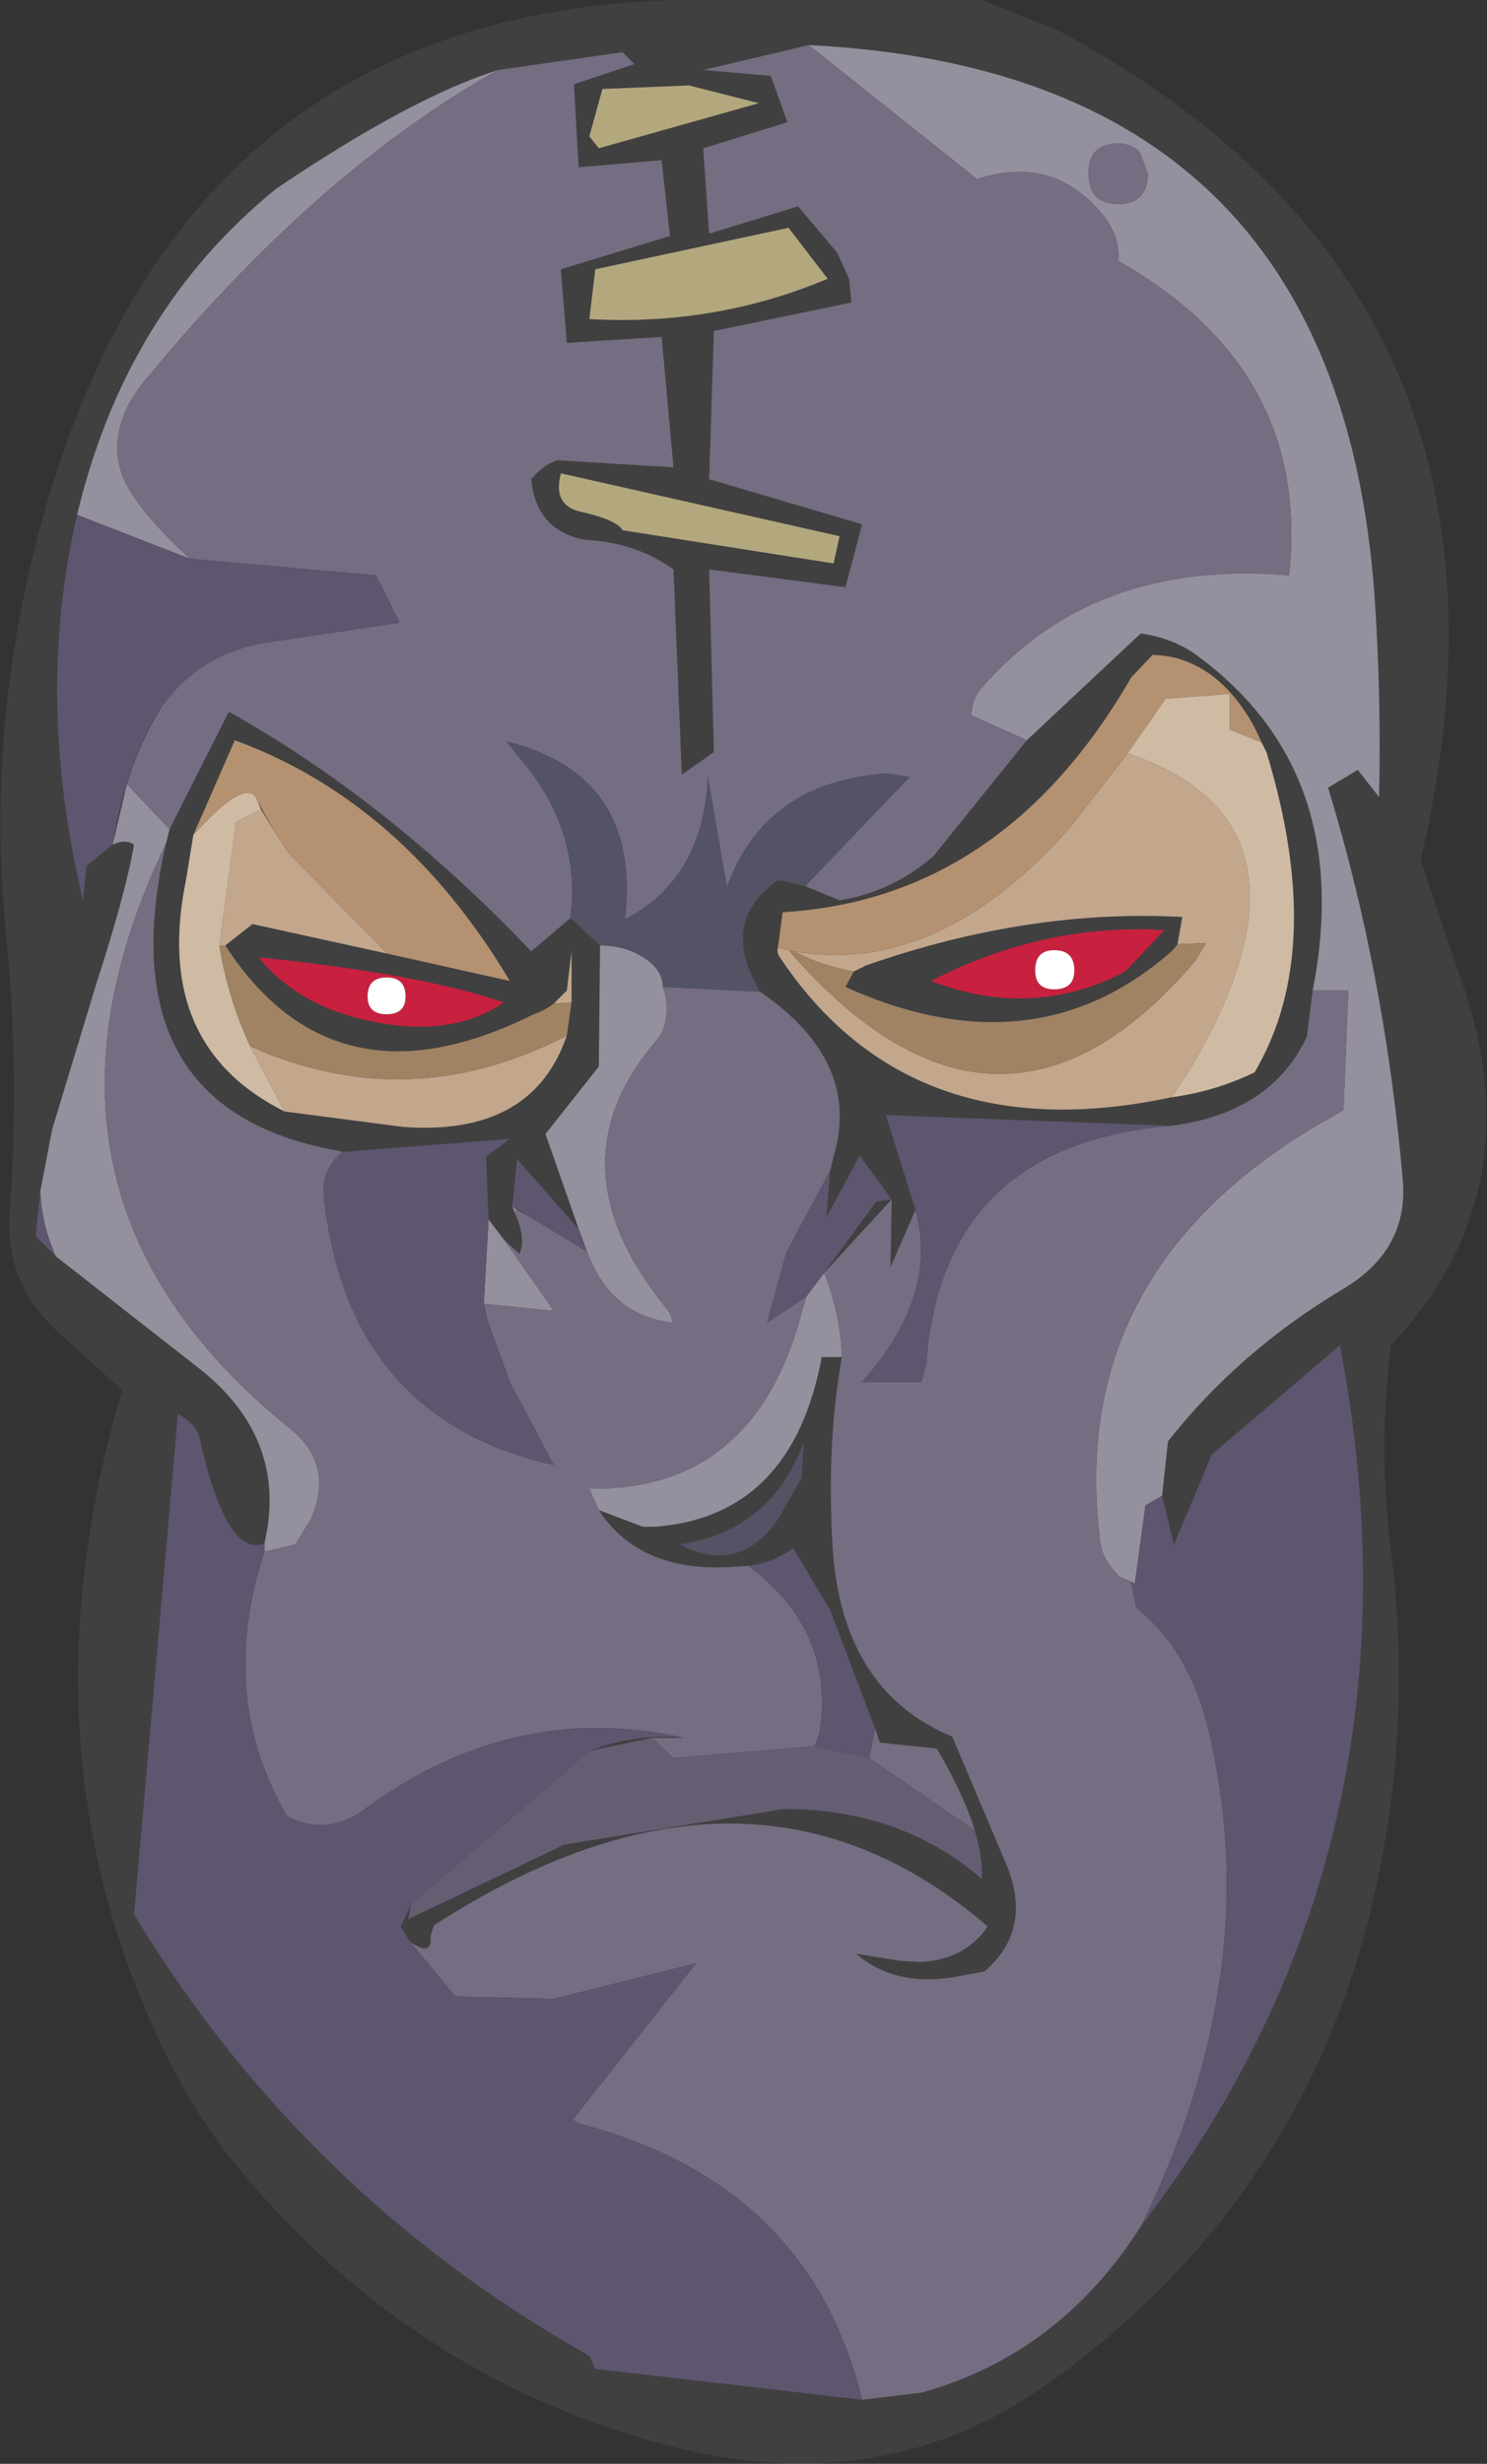
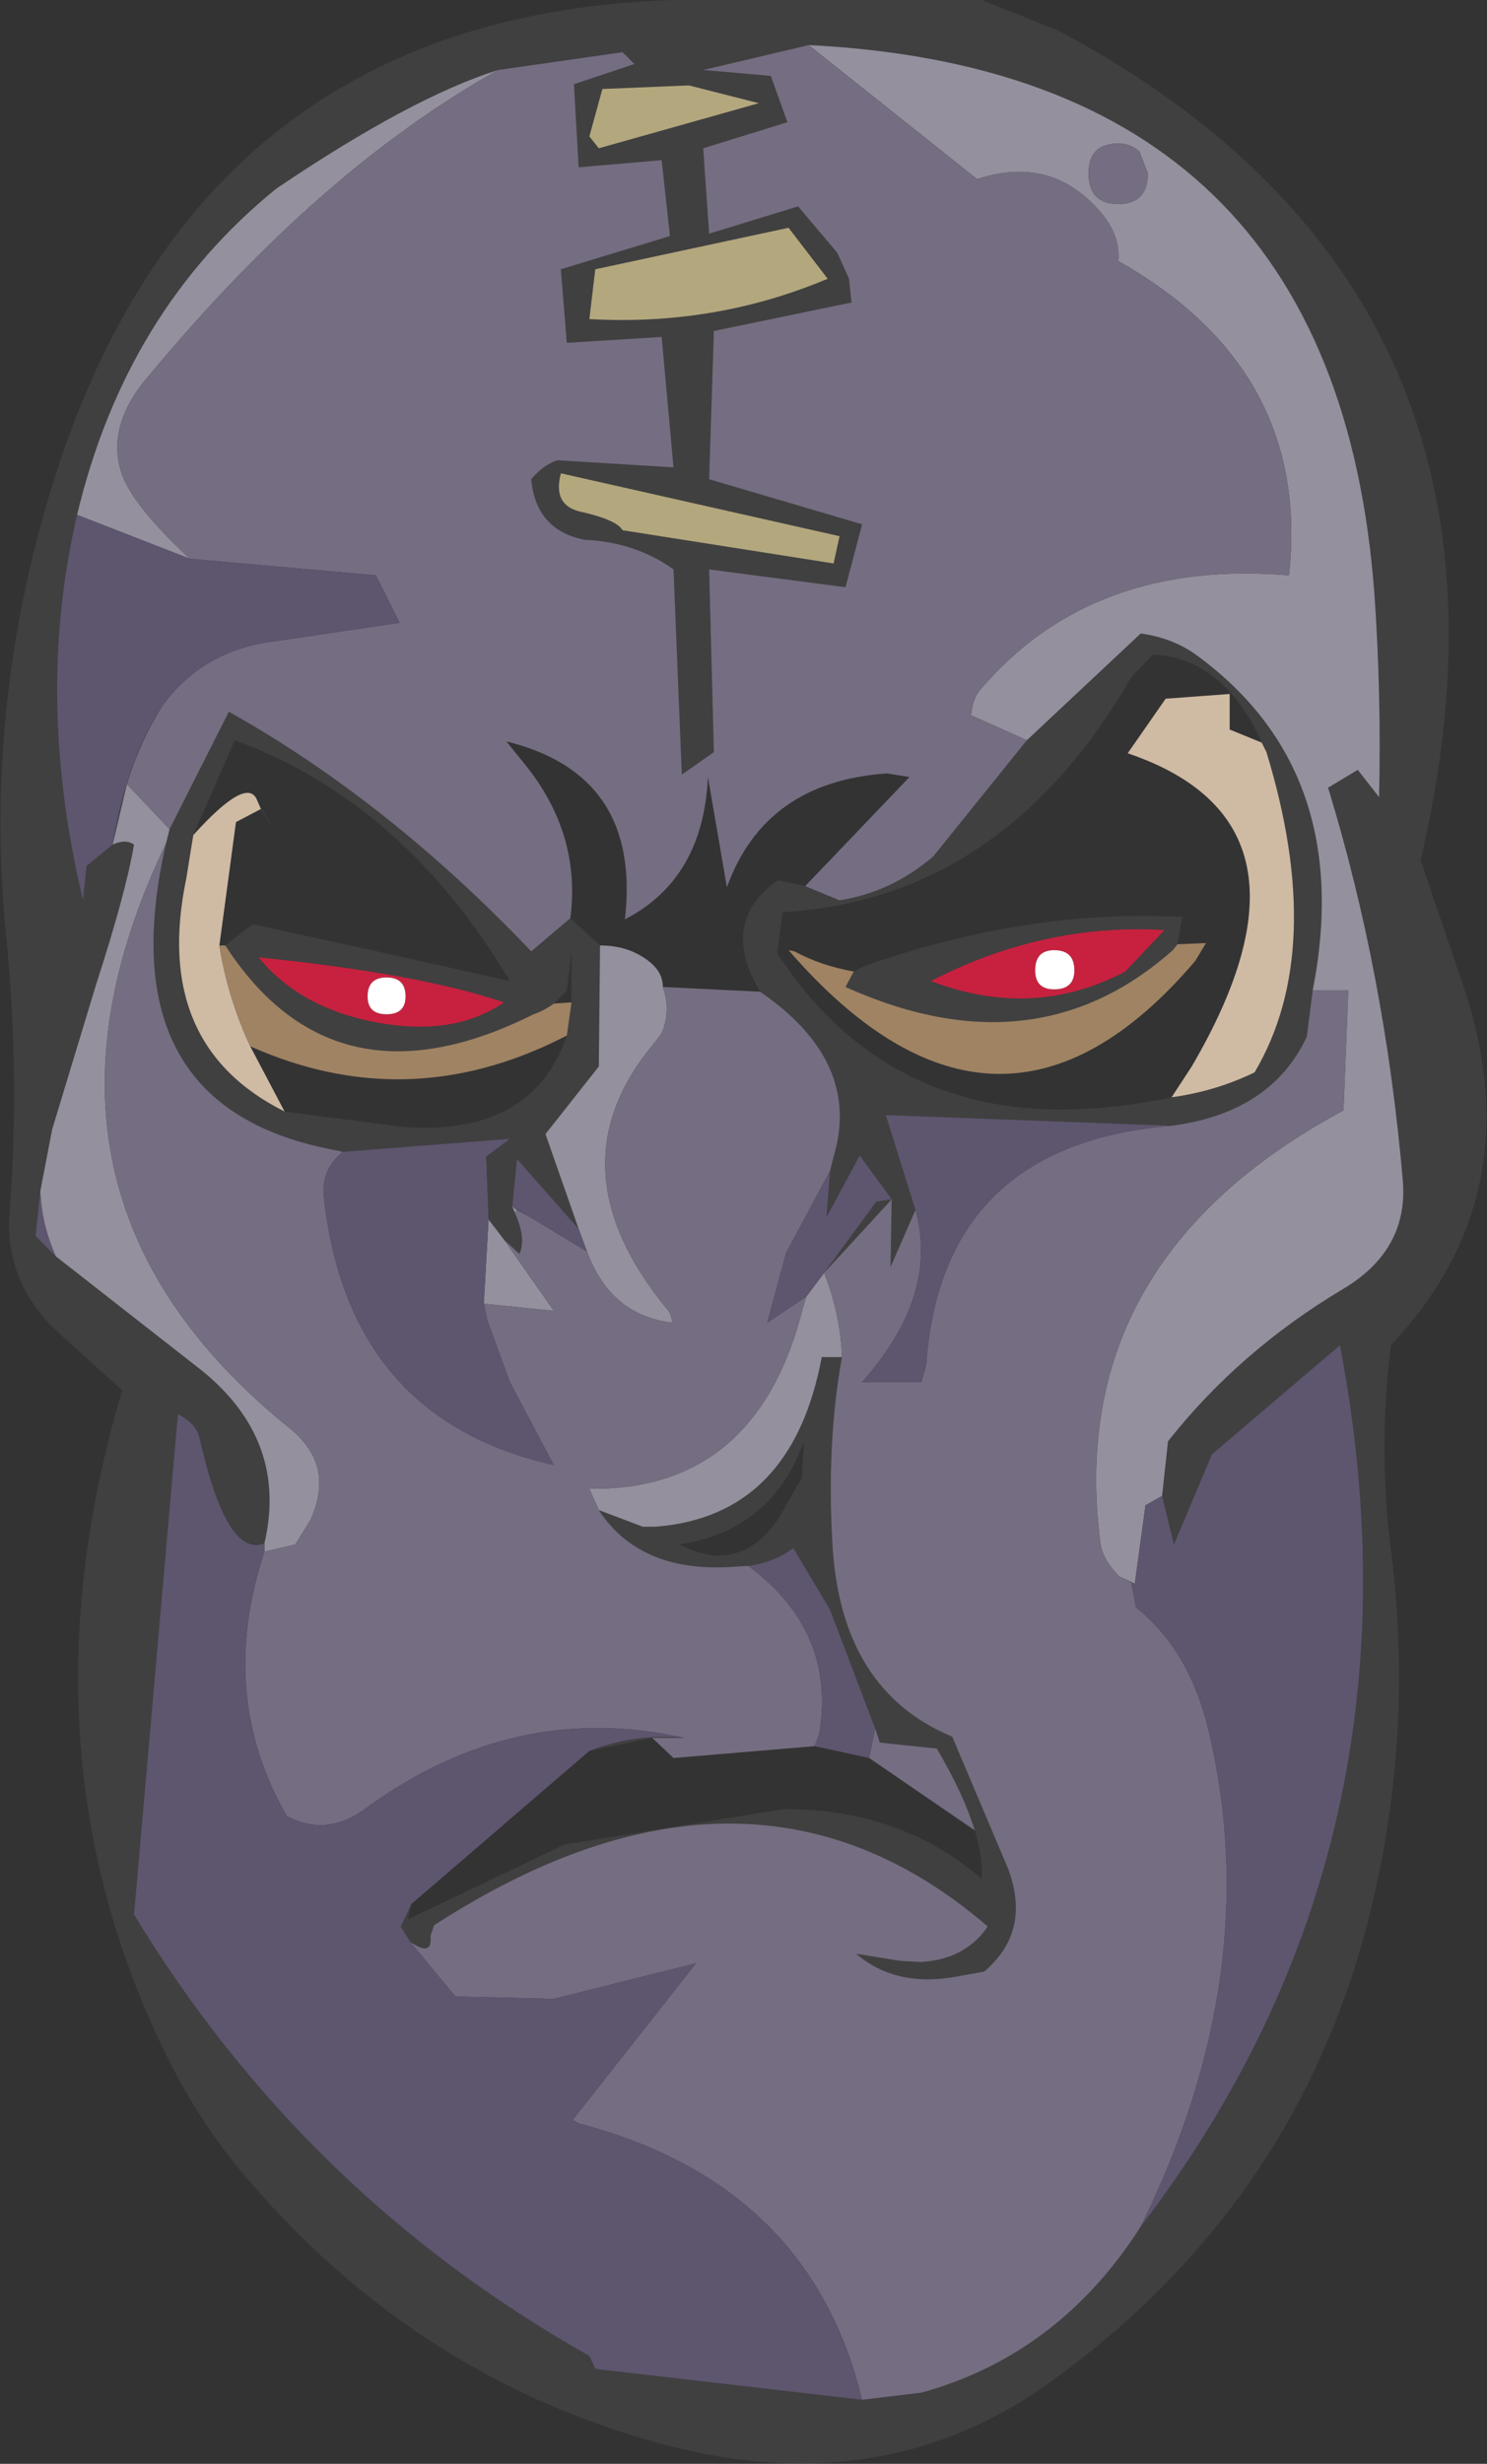
<svg xmlns="http://www.w3.org/2000/svg" height="103.85px" width="62.7px">
  <rect width="100%" height="100%" fill="#333333" stroke="none" />
  <g transform="matrix(1.0, 0.0, 0.0, 1.0, 31.05, 51.45)">
    <path d="M10.35 -51.45 L13.6 -50.15 Q34.45 -39.0 28.85 -15.2 L30.8 -9.45 Q33.45 -0.95 27.6 5.25 27.05 9.55 27.6 13.9 28.6 21.8 26.65 29.45 23.55 41.6 13.1 49.05 5.9 54.15 -3.55 51.45 -13.8 48.55 -20.9 40.05 -22.6 38.0 -23.85 35.55 -30.45 22.5 -25.9 7.15 L-28.55 4.75 Q-30.85 2.65 -30.65 -0.3 -30.2 -6.15 -30.8 -12.1 -31.65 -20.75 -29.35 -29.25 -23.2 -52.15 0.05 -51.45 L10.35 -51.45 M12.25 -20.25 L17.05 -24.75 Q18.45 -24.55 19.45 -23.8 26.1 -18.9 24.3 -9.7 L24.05 -7.75 Q22.55 -4.55 18.35 -4.0 L6.3 -4.45 7.55 -0.45 6.5 1.95 6.55 -0.9 5.2 -2.75 3.8 -0.15 3.95 -2.1 4.1 -2.7 Q5.3 -6.7 1.0 -9.65 -0.75 -12.6 1.75 -14.35 L2.9 -14.1 4.35 -13.5 Q6.55 -13.85 8.3 -15.35 L12.25 -20.25 M16.15 15.0 L16.8 15.3 16.65 15.25 16.15 15.0 M17.95 11.6 L18.2 9.3 Q21.2 5.5 25.55 2.9 28.35 1.25 28.1 -1.7 27.35 -10.4 24.95 -18.25 L26.2 -19.0 27.1 -17.85 Q27.2 -22.2 26.9 -26.45 25.25 -48.45 3.05 -49.55 L-1.4 -48.5 1.45 -48.25 2.15 -46.3 -1.4 -45.2 -1.15 -41.6 2.6 -42.75 4.25 -40.8 4.75 -39.7 4.85 -38.7 -0.95 -37.5 -1.15 -31.25 5.3 -29.35 4.6 -26.7 -1.15 -27.45 -0.95 -19.75 -2.3 -18.8 -2.65 -27.45 Q-4.25 -28.6 -6.4 -28.7 -8.45 -29.1 -8.65 -31.25 -8.15 -31.85 -7.55 -32.05 L-2.65 -31.75 -3.15 -37.25 -7.15 -37.0 -7.4 -40.1 -2.8 -41.5 -3.15 -44.7 -6.65 -44.4 -6.85 -47.9 -4.3 -48.75 -4.8 -49.25 -10.05 -48.5 Q-13.7 -47.35 -19.4 -43.5 -25.75 -38.35 -27.8 -29.75 -29.6 -22.05 -27.55 -13.5 L-27.4 -14.95 -26.3 -15.85 Q-25.75 -16.1 -25.4 -15.85 -25.75 -13.8 -27.0 -9.95 L-28.85 -3.85 -29.35 -1.25 -29.55 0.65 -28.7 1.5 -22.5 6.35 Q-18.9 9.3 -19.9 13.6 -21.5 14.25 -22.65 9.1 -22.8 8.55 -23.55 8.15 L-25.4 29.25 Q-18.2 41.1 -6.2 47.85 L-5.95 48.4 5.3 49.7 7.8 49.4 Q13.6 47.8 17.05 42.4 29.45 26.2 25.45 5.25 L20.05 9.85 18.45 13.65 17.95 11.6 M-24.2 -21.7 Q-25.15 -20.2 -25.7 -18.4 L-26.3 -15.85 Q-25.7 -19.45 -24.2 -21.7 M-23.9 -16.5 L-21.4 -21.45 Q-14.7 -17.7 -8.65 -11.35 L-7.0 -12.75 -5.75 -11.6 -5.8 -6.5 -8.05 -3.65 -6.65 0.35 -9.25 -2.6 -9.45 -0.6 -9.35 -0.35 Q-8.85 0.75 -9.15 1.4 L-9.8 0.8 -10.45 -0.05 -10.55 -2.7 -9.55 -3.45 -16.6 -2.9 -16.8 -2.95 Q-26.6 -4.7 -24.05 -15.9 L-23.9 -16.5 M2.2 -41.85 L-5.95 -40.1 -6.2 -38.0 Q-0.9 -37.7 3.85 -39.7 L2.2 -41.85 M4.35 -28.85 L-7.4 -31.5 Q-7.75 -30.2 -6.65 -29.9 -5.05 -29.55 -4.8 -29.1 L4.1 -27.7 4.35 -28.85 M22.15 -20.15 Q21.6 -21.45 20.7 -22.4 19.35 -23.8 17.55 -23.85 L16.65 -22.9 Q11.25 -13.55 1.95 -13.0 L1.75 -11.5 Q1.7 -11.3 1.8 -11.15 7.3 -2.85 18.35 -5.2 20.2 -5.45 21.85 -6.25 24.9 -11.4 22.35 -19.75 L22.15 -20.15 M4.95 -10.5 L5.45 -10.75 Q12.3 -13.15 18.8 -12.8 L18.6 -11.65 18.4 -11.4 Q12.6 -6.25 4.6 -9.85 L4.95 -10.5 M3.7 2.2 L5.9 -0.8 6.55 -0.9 3.7 2.2 M4.45 5.75 Q3.8 9.35 4.05 13.65 4.4 19.8 9.1 21.75 L11.45 27.3 Q12.45 29.95 10.45 31.65 L9.9 31.75 9.35 31.85 Q6.75 32.35 5.05 30.9 L6.9 31.2 7.75 31.25 Q9.65 31.15 10.6 29.75 0.55 21.1 -12.75 29.7 L-12.9 30.15 Q-12.8 31.05 -13.75 30.4 L-14.15 29.75 -13.7 28.8 -13.85 29.45 -7.25 26.3 2.0 24.8 Q6.95 24.8 10.35 27.75 10.4 26.85 10.05 25.7 9.6 24.2 8.45 22.25 L6.05 22.0 5.85 21.4 3.95 16.4 2.4 13.8 Q1.6 14.4 0.5 14.55 L-0.3 14.6 Q-4.1 14.8 -5.8 12.2 L-3.95 12.9 -3.4 12.9 Q2.35 12.45 3.6 5.75 L4.45 5.75 M-11.85 32.7 L-7.7 32.8 -11.85 32.7 M18.05 -12.25 Q12.95 -12.55 8.2 -10.1 12.5 -8.45 16.4 -10.5 L18.05 -12.25 M2.85 9.3 Q1.5 13.05 -2.4 13.65 0.1 14.95 1.75 12.6 L2.75 10.85 2.85 9.3 M-3.55 21.8 L-6.2 22.35 Q-4.25 21.6 -2.2 21.8 L-3.55 21.8 M-6.2 -45.7 L-5.8 -45.2 0.95 -47.1 -2.0 -47.85 -5.65 -47.7 -6.2 -45.7 M-22.9 -16.25 L-23.2 -14.4 Q-24.65 -7.4 -19.05 -4.6 L-14.05 -3.95 Q-8.6 -3.55 -7.15 -7.8 L-6.95 -9.2 -6.95 -11.35 -7.15 -9.7 -7.7 -9.15 Q-8.1 -8.85 -8.55 -8.7 -16.95 -4.5 -21.55 -11.6 L-20.4 -12.5 -14.7 -11.25 -9.55 -10.1 Q-14.05 -17.65 -21.15 -20.25 L-22.9 -16.25 M-20.05 -17.35 L-20.2 -17.7 -19.45 -16.35 -20.05 -17.35 M-15.15 -8.35 Q-11.9 -7.75 -9.8 -9.2 -13.3 -10.4 -20.15 -11.1 -18.4 -8.95 -15.15 -8.35 M-9.25 -0.45 L-9.45 -0.6 -8.7 -0.15 -9.25 -0.45" fill="#404040" fill-rule="evenodd" stroke="none" />
    <path d="M12.25 -20.25 L9.9 -21.3 Q9.95 -22.0 10.3 -22.4 15.0 -27.9 23.3 -27.2 24.25 -35.85 16.1 -40.45 16.2 -41.45 15.45 -42.4 13.35 -44.95 10.15 -43.9 L3.05 -49.55 Q25.25 -48.45 26.9 -26.45 27.2 -22.2 27.1 -17.85 L26.2 -19.0 24.95 -18.25 Q27.35 -10.4 28.1 -1.7 28.35 1.25 25.55 2.9 21.2 5.5 18.2 9.3 L17.95 11.6 17.25 12.0 16.8 15.3 16.15 15.0 Q15.45 14.3 15.35 13.6 13.8 1.7 25.6 -4.65 L25.8 -9.7 24.3 -9.7 Q26.1 -18.9 19.45 -23.8 18.45 -24.55 17.05 -24.75 L12.25 -20.25 M-10.05 -48.5 Q-17.55 -44.3 -24.7 -35.7 -26.7 -33.45 -25.85 -31.3 -25.3 -30.0 -23.05 -27.9 L-27.8 -29.75 Q-25.75 -38.35 -19.4 -43.5 -13.7 -47.35 -10.05 -48.5 M-25.7 -18.4 L-23.9 -16.5 -24.05 -15.9 Q-31.1 -1.2 -18.9 8.7 -16.9 10.25 -17.95 12.6 L-18.6 13.65 -19.9 13.95 -19.9 13.6 Q-18.9 9.3 -22.5 6.35 L-28.7 1.5 Q-29.3 0.15 -29.35 -1.25 L-28.85 -3.85 -27.0 -9.95 Q-25.75 -13.8 -25.4 -15.85 -25.75 -16.1 -26.3 -15.85 L-25.7 -18.4 M14.85 -44.15 Q14.85 -42.85 16.1 -42.85 17.35 -42.85 17.35 -44.15 L17.0 -45.05 Q16.65 -45.4 16.1 -45.4 14.85 -45.4 14.85 -44.15 M3.7 2.2 Q4.4 4.0 4.45 5.75 L3.6 5.75 Q2.35 12.45 -3.4 12.9 L-3.95 12.9 -5.8 12.2 -6.2 11.3 Q0.85 11.4 2.8 3.7 L2.95 3.2 3.7 2.2 M-10.45 -0.05 L-9.8 0.8 -7.7 3.8 -10.65 3.5 -10.45 -0.05 M-9.35 -0.35 L-9.45 -0.6 -9.25 -0.45 -9.35 -0.35 M-6.65 0.35 L-8.05 -3.65 -5.8 -6.5 -5.75 -11.6 Q-4.65 -11.6 -3.85 -11.05 -3.1 -10.55 -3.1 -9.85 -2.75 -8.85 -3.15 -7.9 L-3.45 -7.5 Q-7.85 -2.3 -2.95 3.7 -2.75 3.9 -2.7 4.3 -5.3 4.0 -6.3 1.3 L-6.65 0.35" fill="#94909d" fill-rule="evenodd" stroke="none" />
    <path d="M3.05 -49.55 L10.15 -43.9 Q13.35 -44.95 15.45 -42.4 16.2 -41.45 16.1 -40.45 24.25 -35.85 23.3 -27.2 15.0 -27.9 10.3 -22.4 9.95 -22.0 9.9 -21.3 L12.25 -20.25 8.3 -15.35 Q6.55 -13.85 4.35 -13.5 L2.9 -14.1 7.3 -18.7 6.35 -18.85 Q1.2 -18.5 -0.4 -14.05 L-1.2 -18.7 Q-1.4 -14.4 -4.7 -12.7 -4.0 -18.8 -9.7 -20.2 L-8.85 -19.15 Q-6.55 -16.25 -7.0 -12.75 L-8.65 -11.35 Q-14.7 -17.7 -21.4 -21.45 L-23.9 -16.5 -25.7 -18.4 Q-25.15 -20.2 -24.2 -21.7 -22.65 -23.85 -19.95 -24.35 L-14.2 -25.2 -15.2 -27.2 -23.05 -27.9 Q-25.3 -30.0 -25.85 -31.3 -26.7 -33.45 -24.7 -35.7 -17.55 -44.3 -10.05 -48.5 L-4.8 -49.25 -4.3 -48.75 -6.85 -47.9 -6.65 -44.4 -3.15 -44.7 -2.8 -41.5 -7.4 -40.1 -7.15 -37.0 -3.15 -37.25 -2.65 -31.75 -7.55 -32.05 Q-8.15 -31.85 -8.65 -31.25 -8.45 -29.1 -6.4 -28.7 -4.25 -28.6 -2.65 -27.45 L-2.3 -18.8 -0.95 -19.75 -1.15 -27.45 4.6 -26.7 5.3 -29.35 -1.15 -31.25 -0.95 -37.5 4.85 -38.7 4.75 -39.7 4.25 -40.8 2.6 -42.75 -1.15 -41.6 -1.4 -45.2 2.15 -46.3 1.45 -48.25 -1.4 -48.5 3.05 -49.55 M24.3 -9.7 L25.8 -9.7 25.6 -4.65 Q13.8 1.7 15.35 13.6 15.45 14.3 16.15 15.0 L16.65 15.25 16.85 16.3 Q19.1 18.1 19.9 21.45 22.35 31.65 17.05 42.4 13.6 47.8 7.8 49.4 L5.3 49.7 Q3.1 40.6 -6.65 38.05 L-6.9 37.9 -1.7 31.3 -7.7 32.8 -11.85 32.7 -13.75 30.4 Q-12.8 31.05 -12.9 30.15 L-12.75 29.7 Q0.55 21.1 10.6 29.75 9.65 31.15 7.75 31.25 L6.9 31.2 5.05 30.9 Q6.75 32.35 9.35 31.85 L9.9 31.75 10.45 31.65 Q12.45 29.95 11.45 27.3 L9.1 21.75 Q4.4 19.8 4.05 13.65 3.8 9.35 4.45 5.75 4.4 4.0 3.7 2.2 L6.55 -0.9 6.5 1.95 7.55 -0.45 Q8.55 3.15 5.3 6.8 L7.8 6.8 8.0 6.1 Q8.65 -3.2 18.35 -4.0 22.55 -4.55 24.05 -7.75 L24.3 -9.7 M14.85 -44.15 Q14.85 -45.4 16.1 -45.4 16.65 -45.4 17.0 -45.05 L17.35 -44.15 Q17.35 -42.85 16.1 -42.85 14.85 -42.85 14.85 -44.15 M1.0 -9.65 Q5.3 -6.7 4.1 -2.7 L3.95 -2.1 2.1 1.35 1.3 4.3 2.95 3.2 2.8 3.7 Q0.85 11.4 -6.2 11.3 L-5.8 12.2 Q-4.1 14.8 -0.3 14.6 L0.5 14.55 Q4.2 17.3 3.5 21.6 L3.3 22.15 -2.65 22.65 -3.55 21.8 -2.2 21.8 Q-9.35 20.2 -15.6 24.75 -17.25 26.0 -18.95 25.1 -21.9 20.0 -19.9 13.95 L-18.6 13.65 -17.95 12.6 Q-16.9 10.25 -18.9 8.7 -31.1 -1.2 -24.05 -15.9 -26.6 -4.7 -16.8 -2.95 L-16.6 -2.9 Q-17.5 -2.15 -17.4 -1.05 -16.4 8.35 -7.7 10.3 L-9.55 6.8 -10.5 4.2 -10.65 3.5 -7.7 3.8 -9.8 0.8 -9.15 1.4 Q-8.85 0.75 -9.35 -0.35 L-9.25 -0.45 -8.7 -0.15 -6.3 1.3 Q-5.3 4.0 -2.7 4.3 -2.75 3.9 -2.95 3.7 -7.85 -2.3 -3.45 -7.5 L-3.15 -7.9 Q-2.75 -8.85 -3.1 -9.85 L1.0 -9.65 M5.85 21.4 L6.05 22.0 8.45 22.25 Q9.6 24.2 10.05 25.7 L5.6 22.65 5.85 21.4" fill="#756d81" fill-rule="evenodd" stroke="none" />
    <path d="M4.35 -28.85 L4.1 -27.7 -4.8 -29.1 Q-5.05 -29.55 -6.65 -29.9 -7.75 -30.2 -7.4 -31.5 L4.35 -28.85 M2.2 -41.85 L3.85 -39.7 Q-0.9 -37.7 -6.2 -38.0 L-5.95 -40.1 2.2 -41.85 M-6.2 -45.7 L-5.65 -47.7 -2.0 -47.85 0.95 -47.1 -5.8 -45.2 -6.2 -45.7" fill="#b3a77e" fill-rule="evenodd" stroke="none" />
-     <path d="M2.45 -11.35 Q8.5 -10.3 14.05 -16.55 L16.5 -19.7 Q25.2 -16.75 19.2 -6.5 L18.35 -5.2 Q7.3 -2.85 1.8 -11.15 1.7 -11.3 1.75 -11.5 L2.2 -11.4 Q11.05 -1.2 19.35 -10.95 L19.8 -11.7 18.6 -11.65 18.8 -12.8 Q12.3 -13.15 5.45 -10.75 L4.95 -10.5 Q3.55 -10.75 2.45 -11.35 M-14.7 -11.25 L-20.4 -12.5 -21.55 -11.6 -21.8 -11.6 -21.1 -16.8 -20.05 -17.35 -19.45 -16.35 -18.85 -15.45 -14.7 -11.25 M-7.7 -9.15 L-7.15 -9.7 -6.95 -11.35 -6.95 -9.2 -7.7 -9.15 M-7.15 -7.8 Q-8.6 -3.55 -14.05 -3.95 L-19.05 -4.6 -20.5 -7.35 Q-13.9 -4.4 -7.35 -7.7 L-7.15 -7.8" fill="#c2a78d" fill-rule="evenodd" stroke="none" />
-     <path d="M16.5 -19.7 L14.05 -16.55 Q8.5 -10.3 2.45 -11.35 L2.2 -11.4 1.75 -11.5 1.95 -13.0 Q11.25 -13.55 16.65 -22.9 L17.55 -23.85 Q19.35 -23.8 20.7 -22.4 21.6 -21.45 22.15 -20.15 L20.8 -20.7 20.8 -22.2 18.1 -22.0 16.5 -19.7 M-22.9 -16.25 L-21.15 -20.25 Q-14.05 -17.65 -9.55 -10.1 L-14.7 -11.25 -18.85 -15.45 -19.45 -16.35 -20.2 -17.7 Q-20.6 -18.8 -22.9 -16.25" fill="#b39171" fill-rule="evenodd" stroke="none" />
    <path d="M16.5 -19.7 L18.1 -22.0 20.8 -22.2 20.8 -20.7 22.15 -20.15 22.35 -19.75 Q24.9 -11.4 21.85 -6.25 20.2 -5.45 18.35 -5.2 L19.2 -6.5 Q25.2 -16.75 16.5 -19.7 M-19.05 -4.6 Q-24.65 -7.4 -23.2 -14.4 L-22.9 -16.25 Q-20.6 -18.8 -20.2 -17.7 L-20.05 -17.35 -21.1 -16.8 -21.8 -11.6 Q-21.45 -9.4 -20.5 -7.35 L-19.05 -4.6" fill="#cfbaa4" fill-rule="evenodd" stroke="none" />
-     <path d="M-7.0 -12.75 Q-6.55 -16.25 -8.85 -19.15 L-9.7 -20.2 Q-4.0 -18.8 -4.7 -12.7 -1.4 -14.4 -1.2 -18.7 L-0.4 -14.05 Q1.2 -18.5 6.35 -18.85 L7.3 -18.7 2.9 -14.1 1.75 -14.35 Q-0.75 -12.6 1.0 -9.65 L-3.1 -9.85 Q-3.1 -10.55 -3.85 -11.05 -4.65 -11.6 -5.75 -11.6 L-7.0 -12.75 M2.85 9.3 L2.75 10.85 1.75 12.6 Q0.1 14.95 -2.4 13.65 1.5 13.05 2.85 9.3" fill="#535365" fill-rule="evenodd" stroke="none" />
    <path d="M2.2 -11.4 L2.45 -11.35 Q3.55 -10.75 4.95 -10.5 L4.6 -9.85 Q12.6 -6.25 18.4 -11.4 L18.6 -11.65 19.8 -11.7 19.35 -10.95 Q11.05 -1.2 2.2 -11.4 M-21.55 -11.6 Q-16.95 -4.5 -8.55 -8.7 -8.1 -8.85 -7.7 -9.15 L-6.95 -9.2 -7.15 -7.8 -7.35 -7.7 Q-13.9 -4.4 -20.5 -7.35 -21.45 -9.4 -21.8 -11.6 L-21.55 -11.6" fill="#9f8363" fill-rule="evenodd" stroke="none" />
    <path d="M16.8 15.3 L17.25 12.0 17.95 11.6 18.45 13.65 20.05 9.85 25.45 5.25 Q29.45 26.2 17.05 42.4 22.35 31.65 19.9 21.45 19.1 18.1 16.85 16.3 L16.65 15.25 16.8 15.3 M-23.05 -27.9 L-15.2 -27.2 -14.2 -25.2 -19.95 -24.35 Q-22.65 -23.85 -24.2 -21.7 -25.7 -19.45 -26.3 -15.85 L-27.4 -14.95 -27.55 -13.5 Q-29.6 -22.05 -27.8 -29.75 L-23.05 -27.9 M3.95 -2.1 L3.8 -0.15 5.2 -2.75 6.55 -0.9 5.9 -0.8 3.7 2.2 2.95 3.2 1.3 4.3 2.1 1.35 3.95 -2.1 M7.55 -0.45 L6.3 -4.45 18.35 -4.0 Q8.65 -3.2 8.0 6.1 L7.8 6.8 5.3 6.8 Q8.55 3.15 7.55 -0.45 M-13.75 30.4 L-11.85 32.7 -7.7 32.8 -1.7 31.3 -6.9 37.9 -6.65 38.05 Q3.1 40.6 5.3 49.7 L-5.95 48.4 -6.2 47.85 Q-18.2 41.1 -25.4 29.25 L-23.55 8.15 Q-22.8 8.55 -22.65 9.1 -21.5 14.25 -19.9 13.6 L-19.9 13.95 Q-21.9 20.0 -18.95 25.1 -17.25 26.0 -15.6 24.75 -9.35 20.2 -2.2 21.8 -4.25 21.6 -6.2 22.35 L-13.7 28.8 -14.15 29.75 -13.75 30.4 M0.5 14.55 Q1.6 14.4 2.4 13.8 L3.95 16.4 5.85 21.4 5.6 22.65 3.3 22.15 3.5 21.6 Q4.2 17.3 0.5 14.55 M-16.6 -2.9 L-9.55 -3.45 -10.55 -2.7 -10.45 -0.05 -10.65 3.5 -10.5 4.2 -9.55 6.8 -7.7 10.3 Q-16.4 8.35 -17.4 -1.05 -17.5 -2.15 -16.6 -2.9 M-9.45 -0.6 L-9.25 -2.6 -6.65 0.35 -6.3 1.3 -8.7 -0.15 -9.45 -0.6 M-28.7 1.5 L-29.55 0.65 -29.35 -1.25 Q-29.3 0.15 -28.7 1.5" fill="#5e556f" fill-rule="evenodd" stroke="none" />
    <path d="M18.05 -12.25 L16.4 -10.5 Q12.5 -8.45 8.2 -10.1 12.95 -12.55 18.05 -12.25 M12.6 -10.55 Q12.6 -9.75 13.4 -9.75 14.25 -9.75 14.25 -10.55 14.25 -11.4 13.4 -11.4 12.6 -11.4 12.6 -10.55 M-13.95 -9.45 Q-13.95 -10.25 -14.75 -10.25 -15.55 -10.25 -15.55 -9.45 -15.55 -8.7 -14.75 -8.7 -13.95 -8.7 -13.95 -9.45 M-15.15 -8.35 Q-18.4 -8.95 -20.15 -11.1 -13.3 -10.4 -9.8 -9.2 -11.9 -7.75 -15.15 -8.35" fill="#c7213f" fill-rule="evenodd" stroke="none" />
    <path d="M12.6 -10.55 Q12.6 -11.4 13.4 -11.4 14.25 -11.4 14.25 -10.55 14.25 -9.75 13.4 -9.75 12.6 -9.75 12.6 -10.55 M-13.95 -9.45 Q-13.95 -8.7 -14.75 -8.7 -15.55 -8.7 -15.55 -9.45 -15.55 -10.25 -14.75 -10.25 -13.95 -10.25 -13.95 -9.45" fill="#ffffff" fill-rule="evenodd" stroke="none" />
-     <path d="M10.05 25.7 Q10.4 26.85 10.35 27.75 6.95 24.8 2.0 24.8 L-7.25 26.3 -13.85 29.45 -13.7 28.8 -6.2 22.35 -3.55 21.8 -2.65 22.65 3.3 22.15 5.6 22.65 10.05 25.7" fill="#665d73" fill-rule="evenodd" stroke="none" />
  </g>
</svg>